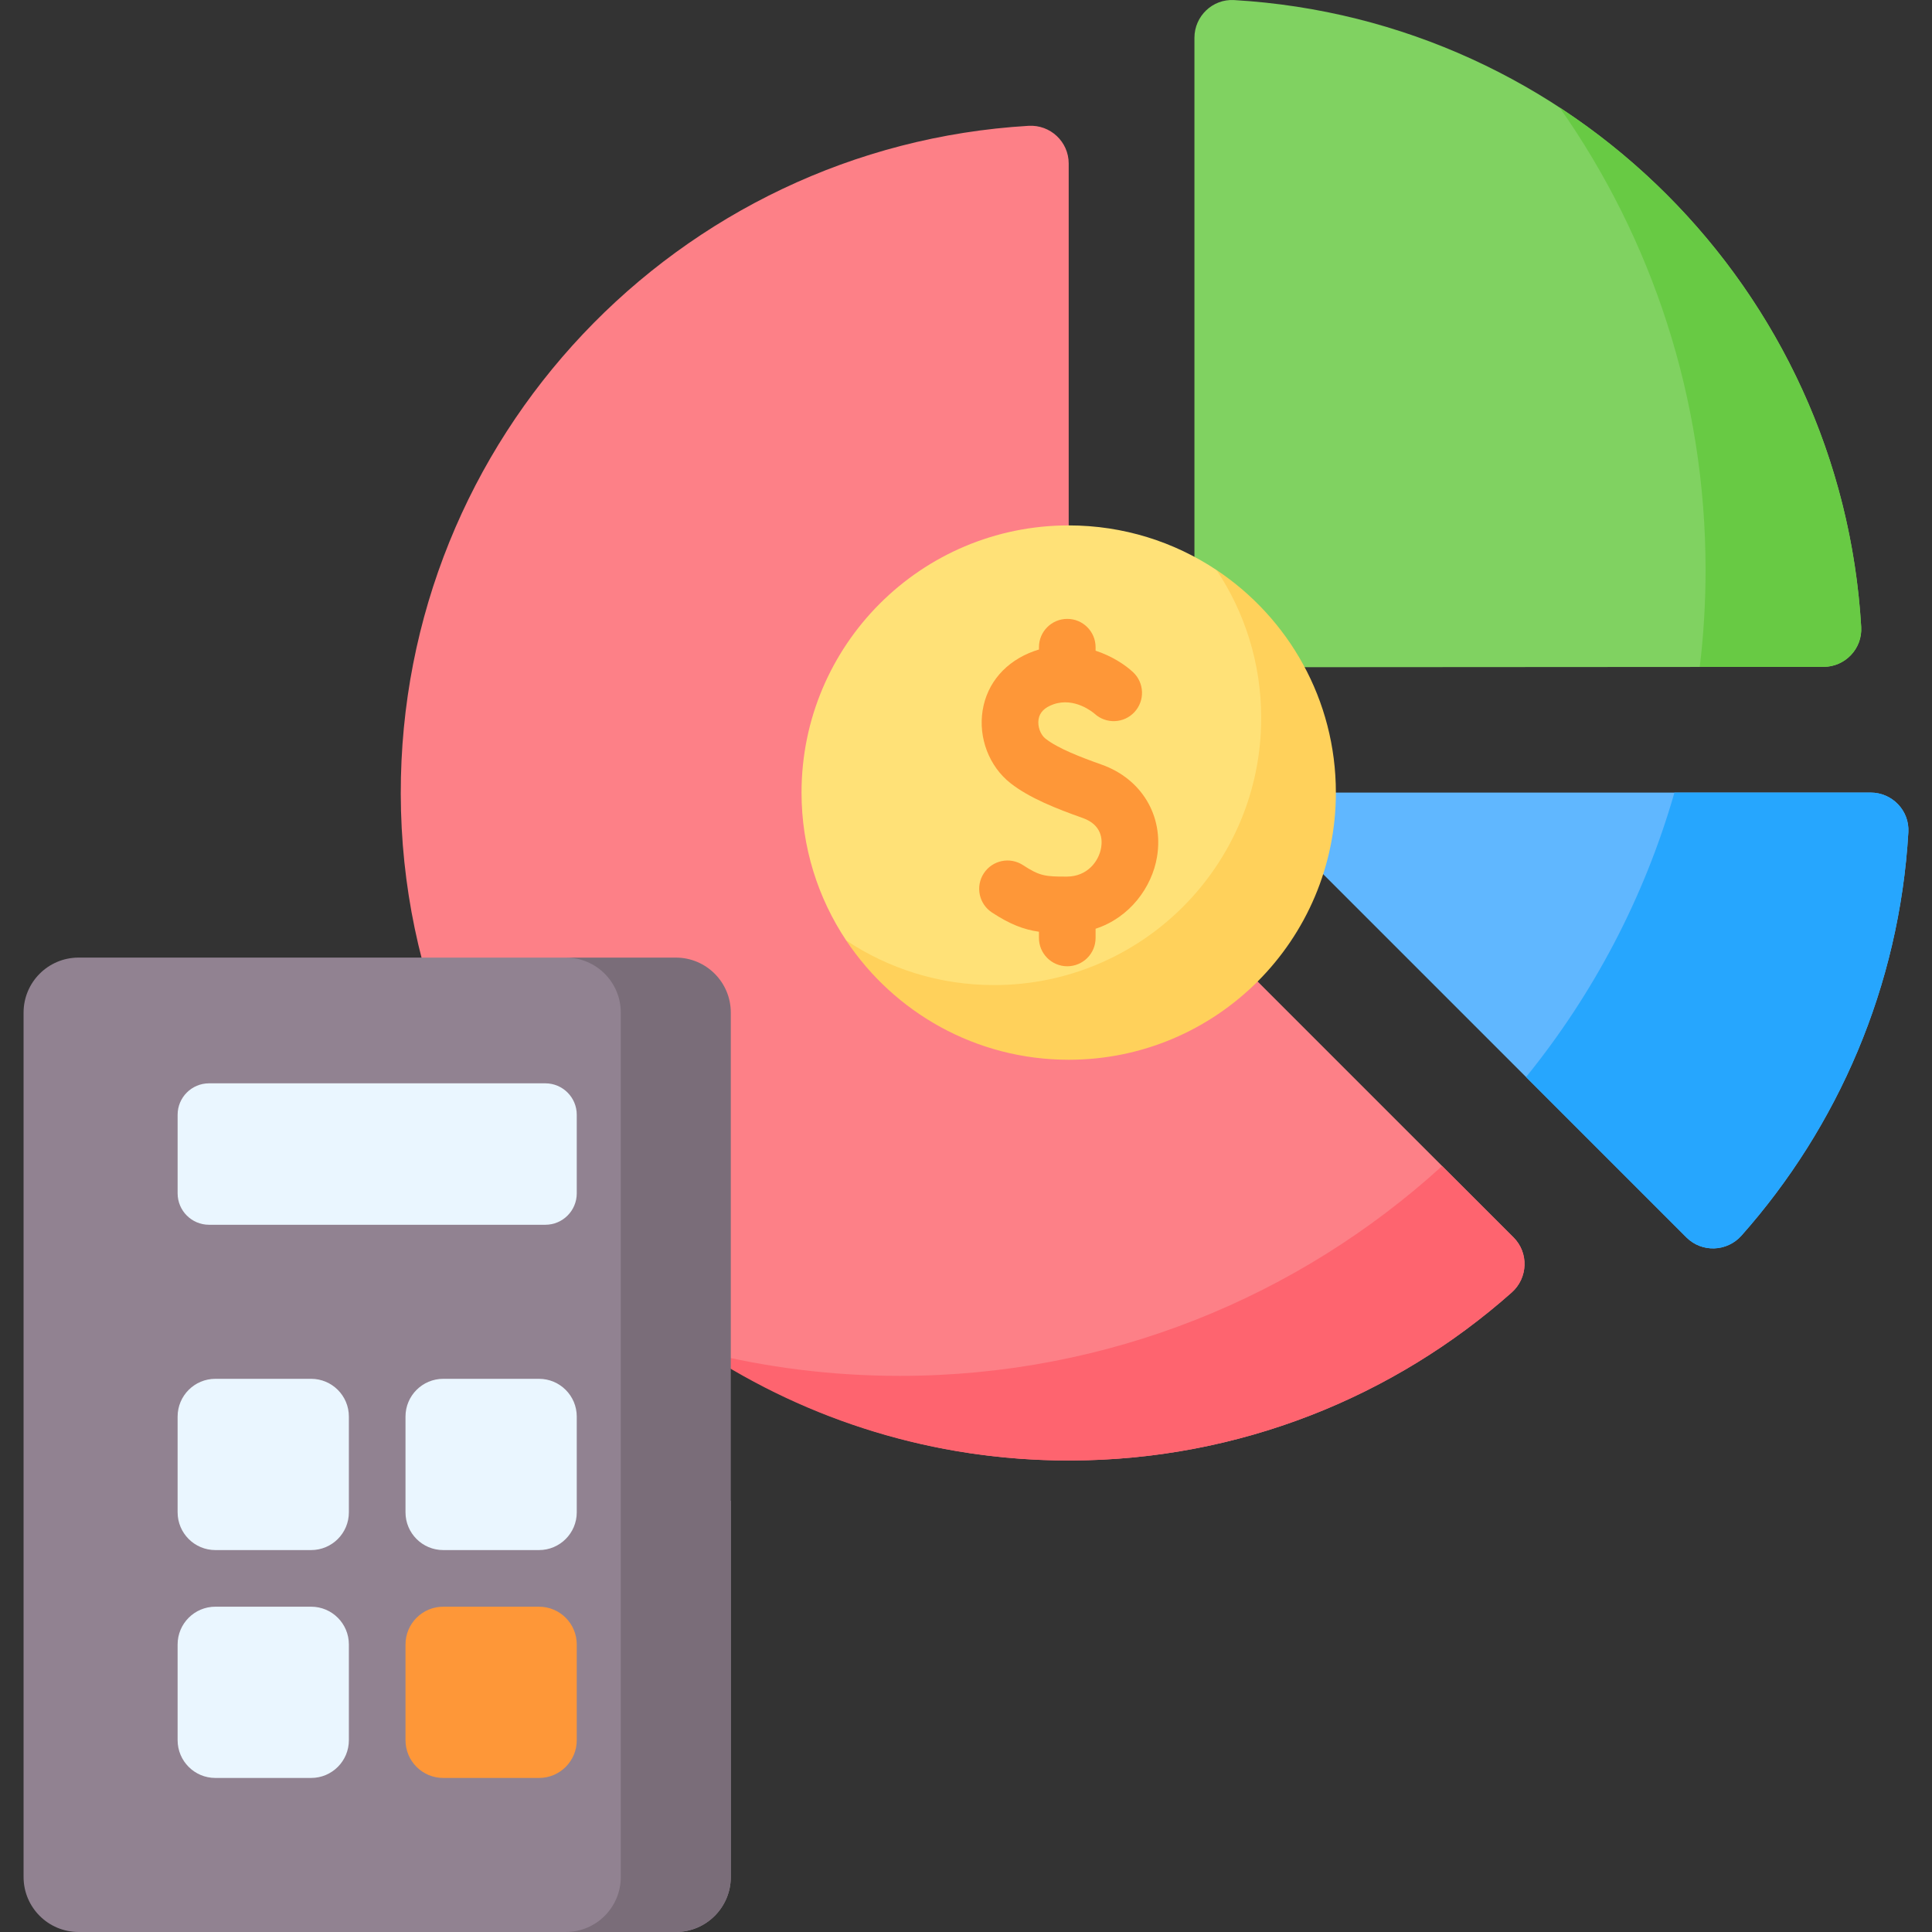
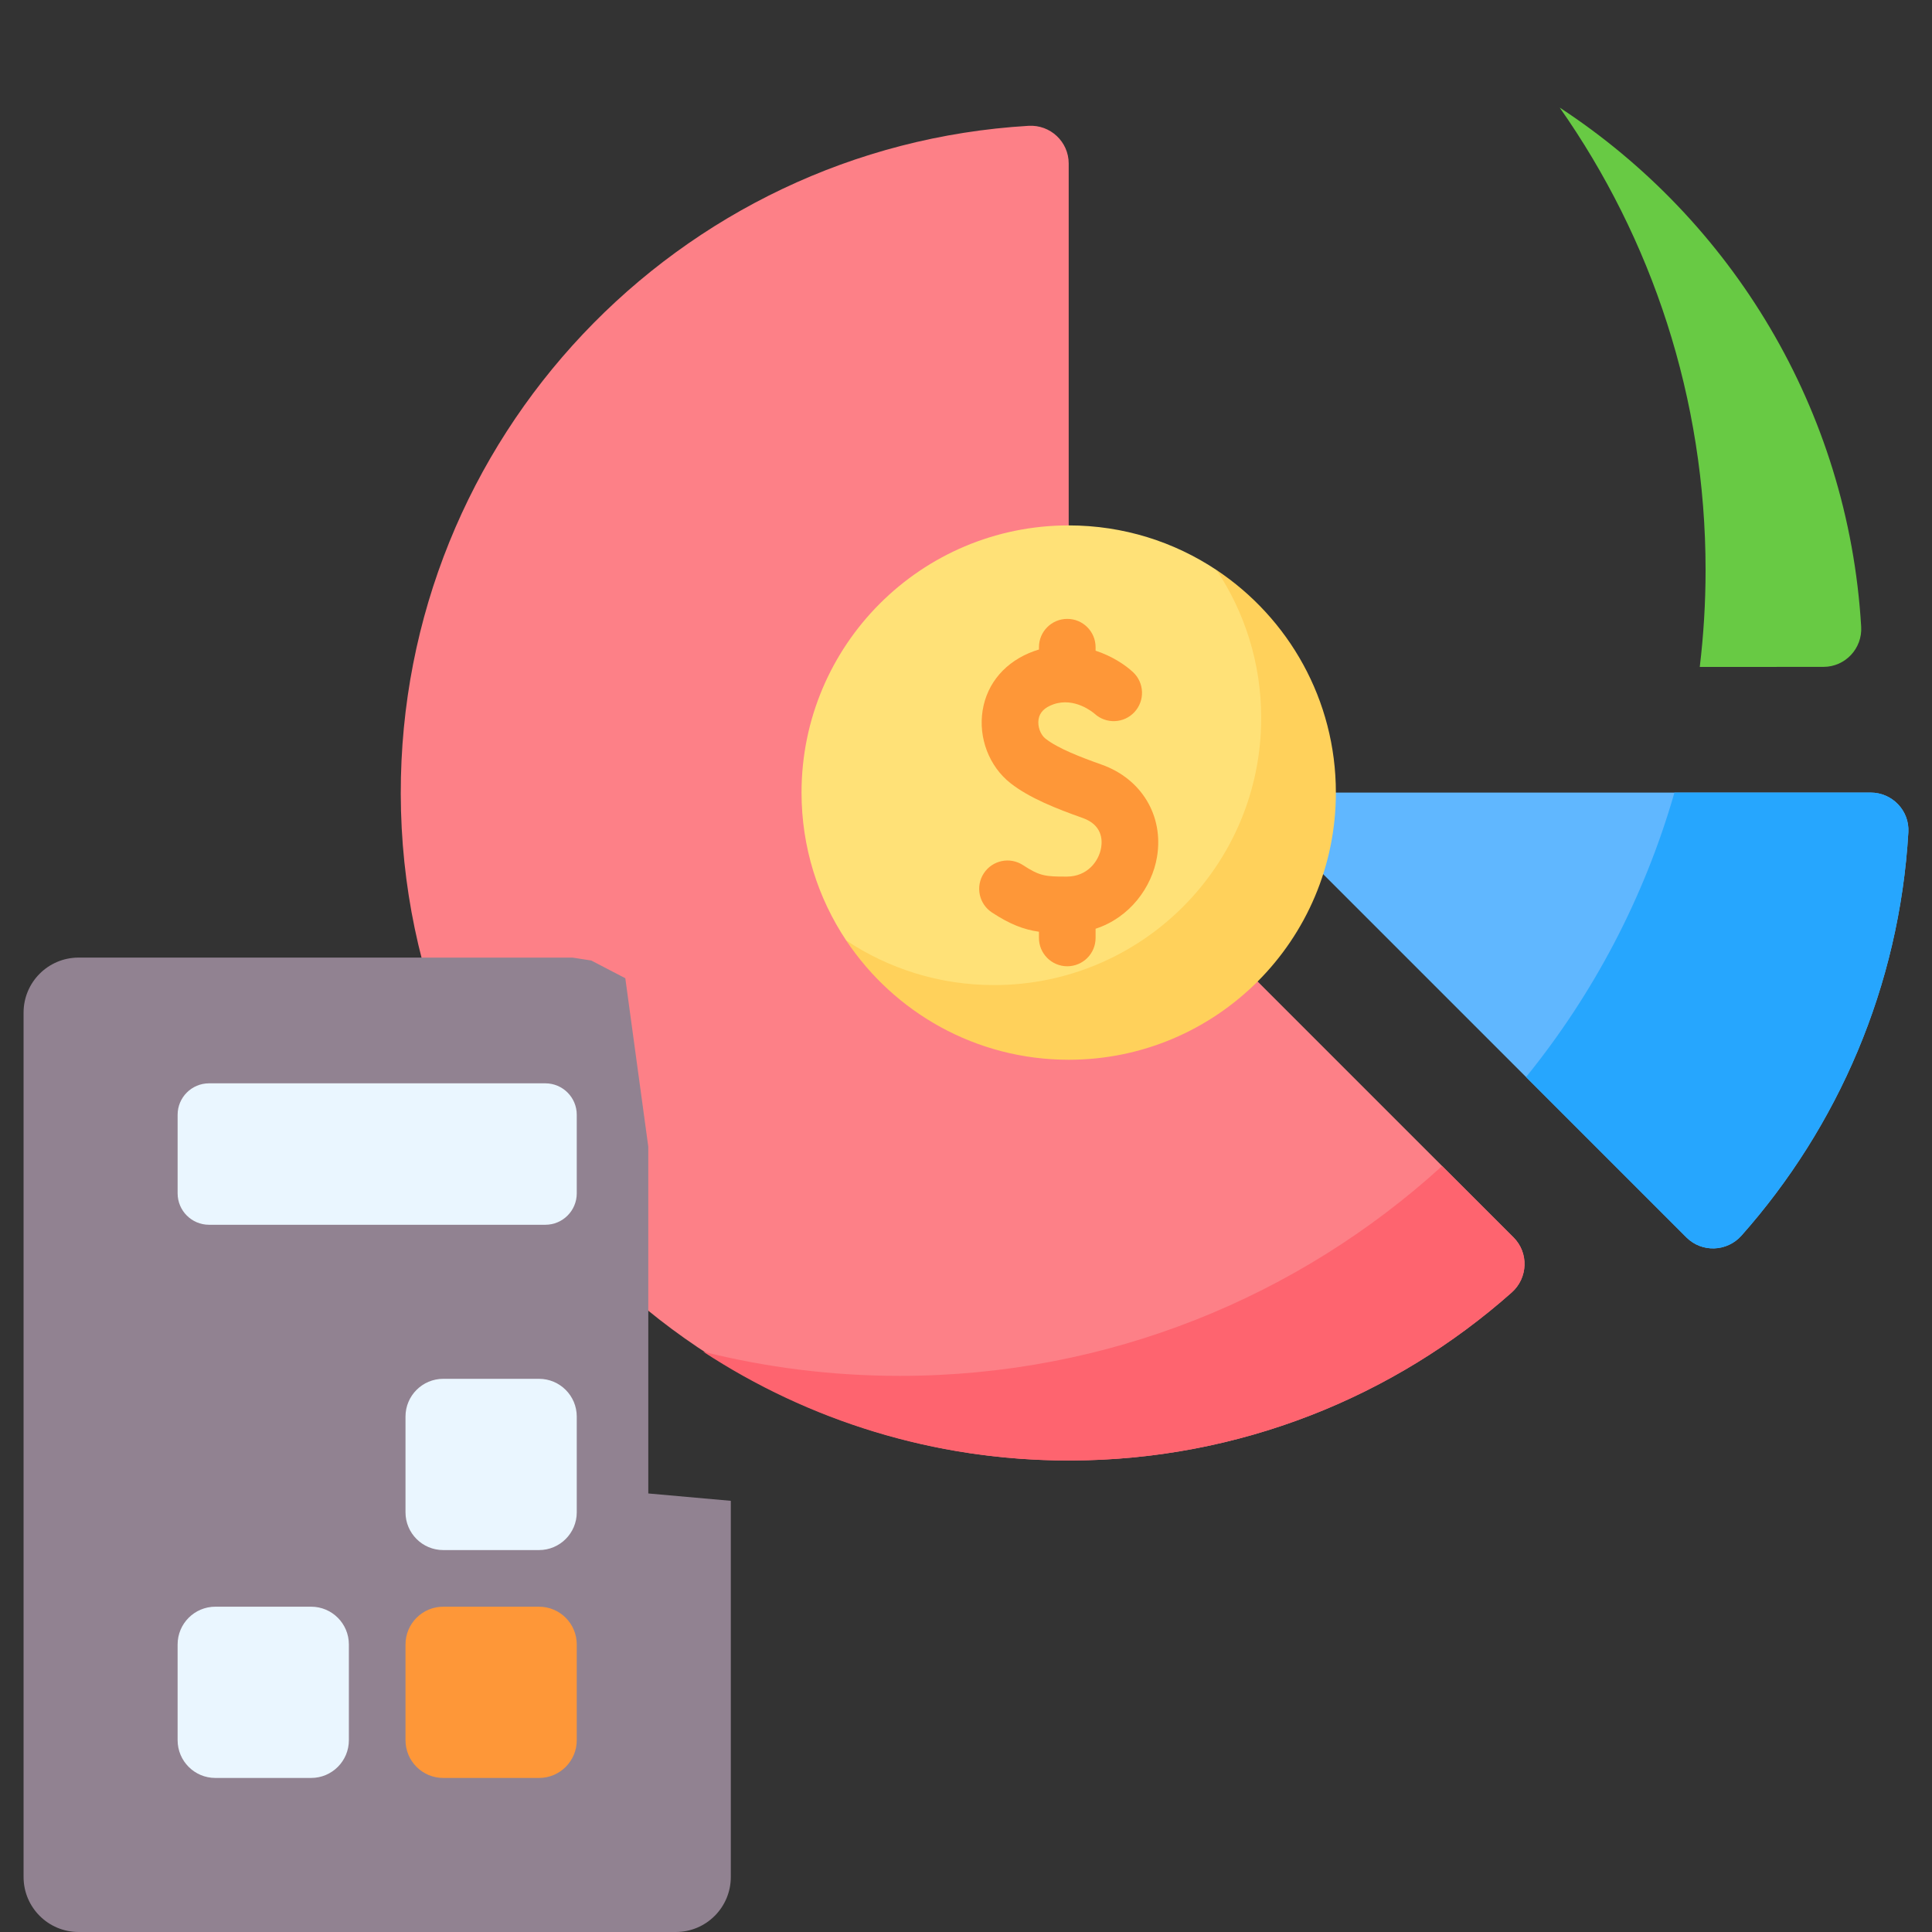
<svg xmlns="http://www.w3.org/2000/svg" id="Capa_1" enable-background="new 0 0 512 512" viewBox="0 0 512 512">
  <rect x="0" y="0" width="512" height="512" fill="#333333" stroke="none" />
  <g>
    <g>
      <g>
        <path d="m283.217 210.041v-166.705c0-5.774-4.874-10.333-10.638-9.992-92.92 5.508-166.55 82.694-166.372 177.038.184 97.62 80.302 177.159 177.921 176.667 44.676-.225 85.438-17.001 116.468-44.51 4.337-3.845 4.598-10.522.5-14.62z" fill="#fd8087" />
      </g>
      <g>
        <path d="m382.182 309.005c-37.941 34.551-88.379 55.617-143.738 55.617-17.966 0-35.409-2.23-52.079-6.408 27.83 18.228 61.1 28.838 96.852 28.838 45.039 0 86.15-16.821 117.392-44.524 4.331-3.841 4.579-10.516.485-14.609z" fill="#fe646f" />
      </g>
      <g>
        <path d="m329.032 210.041 117.877 117.877c4.093 4.093 10.769 3.846 14.609-.485 25.532-28.794 41.821-65.97 44.217-106.879.335-5.715-4.272-10.513-9.996-10.513z" fill="#60b7ff" />
      </g>
      <g>
        <path d="m443.744 210.041c-7.997 27.89-21.529 53.437-39.322 75.39l42.487 42.487c4.093 4.093 10.769 3.846 14.609-.485 25.532-28.794 41.821-65.97 44.217-106.879.335-5.715-4.272-10.513-9.996-10.513z" fill="#26a6fe" />
      </g>
      <g>
-         <path d="m316.537 10.014v166.817l166.714-.104c5.722-.004 10.325-4.8 9.99-10.513-5.233-89.391-76.801-160.961-166.191-166.197-5.715-.335-10.513 4.272-10.513 9.997z" fill="#80d261" />
-       </g>
+         </g>
      <g>
        <path d="m451.996 151.069c0 8.692-.533 17.259-1.542 25.679l32.794-.02c5.776-.004 10.326-4.883 9.984-10.65-3.417-57.598-34.381-107.776-79.895-137.564 24.355 34.691 38.659 76.95 38.659 122.555z" fill="#68ca44" />
      </g>
      <g>
        <g>
          <path d="m171.804 395.782v-91.883l-6.091-44.657-9.015-4.695-4.977-.774h-1.783-129.113c-8.051 0-14.577 6.527-14.577 14.577v229.073c0 8.051 6.527 14.577 14.577 14.577h158.269c8.051 0 14.577-6.527 14.577-14.577v-99.689z" fill="#918291" />
        </g>
        <g>
-           <path d="m179.093 253.773h-29.155c8.051 0 14.577 6.527 14.577 14.577v229.073c0 8.051-6.527 14.577-14.577 14.577h29.155c8.051 0 14.577-6.527 14.577-14.577v-229.073c.001-8.051-6.526-14.577-14.577-14.577z" fill="#7a6d79" />
-         </g>
+           </g>
        <g>
          <g>
            <path d="m152.846 375.407c0-5.526-4.48-10.006-10.006-10.006h-25.372c-5.526 0-10.006 4.48-10.006 10.006v25.372c0 5.526 4.48 10.006 10.006 10.006h25.372c5.526 0 10.006-4.48 10.006-10.006z" fill="#eaf6ff" />
          </g>
          <g>
            <path d="m92.455 461.17v-25.372c0-5.526-4.48-10.006-10.006-10.006h-25.372c-5.526 0-10.006 4.48-10.006 10.006v25.372c0 5.526 4.48 10.006 10.006 10.006h25.372c5.526 0 10.006-4.48 10.006-10.006z" fill="#eaf6ff" />
          </g>
          <g>
-             <path d="m82.449 365.401h-25.372c-5.526 0-10.006 4.48-10.006 10.006v25.372c0 5.526 4.48 10.006 10.006 10.006h25.372c5.526 0 10.006-4.48 10.006-10.006v-25.372c0-5.526-4.48-10.006-10.006-10.006z" fill="#eaf6ff" />
-           </g>
+             </g>
        </g>
        <g>
          <path d="m47.072 316.247v-20.825c0-4.6 3.729-8.33 8.33-8.33h89.115c4.6 0 8.33 3.729 8.33 8.33v20.825c0 4.6-3.729 8.33-8.33 8.33h-89.116c-4.6 0-8.329-3.73-8.329-8.33z" fill="#eaf6ff" />
        </g>
      </g>
      <g>
        <g>
          <path d="m237.975 260.979 26.904 11.644 24.255-2.112 27.403-12.771 10.696-9.173 12.771-15.242 4.132-31.928-3.756-24.565-8.639-15.627-9.34-10.135c-11.221-7.471-24.691-11.833-39.183-11.833-39.104 0-70.804 31.7-70.804 70.804 0 14.492 4.362 27.961 11.833 39.183z" fill="#ffe177" />
        </g>
        <g>
          <path d="m322.4 151.069c7.471 11.221 11.833 24.691 11.833 39.183 0 39.104-31.7 70.804-70.804 70.804-14.492 0-27.961-4.362-39.183-11.833 12.688 19.058 34.359 31.622 58.972 31.622 39.104 0 70.804-31.7 70.804-70.804-.001-24.613-12.564-46.284-31.622-58.972z" fill="#ffd15b" />
        </g>
      </g>
    </g>
    <g fill="#fe9738">
      <path d="m142.841 425.793h-25.372c-5.526 0-10.006 4.48-10.006 10.006v25.372c0 5.526 4.48 10.006 10.006 10.006h25.372c5.526 0 10.006-4.48 10.006-10.006v-25.372c-.001-5.527-4.48-10.006-10.006-10.006z" />
      <path d="m291.918 202.62c-5.486-1.939-11.541-4.271-14.855-6.872-1.346-1.056-2.135-3.254-1.835-5.113.295-1.832 1.566-3.128 3.886-3.962 5.682-2.042 10.664 2.21 10.976 2.483 3.041 2.769 7.749 2.574 10.551-.445 2.819-3.037 2.643-7.786-.395-10.605-2.08-1.93-5.566-4.245-9.904-5.669v-.923c0-4.144-3.359-7.504-7.504-7.504s-7.504 3.36-7.504 7.504v.613c-.431.129-.863.266-1.297.422-7.485 2.69-12.45 8.411-13.626 15.694-1.176 7.29 1.725 14.87 7.389 19.313 5.01 3.929 12.148 6.75 19.116 9.213 5.108 1.806 5.262 5.702 4.898 7.865-.618 3.67-3.705 7.636-9.027 7.671-5.835.041-7.343-.201-11.682-3.039-3.468-2.269-8.119-1.298-10.388 2.172-2.269 3.468-1.297 8.119 2.172 10.388 4.731 3.095 8.316 4.499 12.444 5.094v1.645c0 4.144 3.359 7.504 7.504 7.504s7.504-3.36 7.504-7.504v-2.441c9.109-2.965 14.933-11.034 16.273-19.002 1.834-10.9-4.073-20.747-14.696-24.502z" />
    </g>
  </g>
  <g />
  <g />
  <g />
  <g />
  <g />
  <g />
  <g />
  <g />
  <g />
  <g />
  <g />
  <g />
  <g />
  <g />
  <g />
</svg>